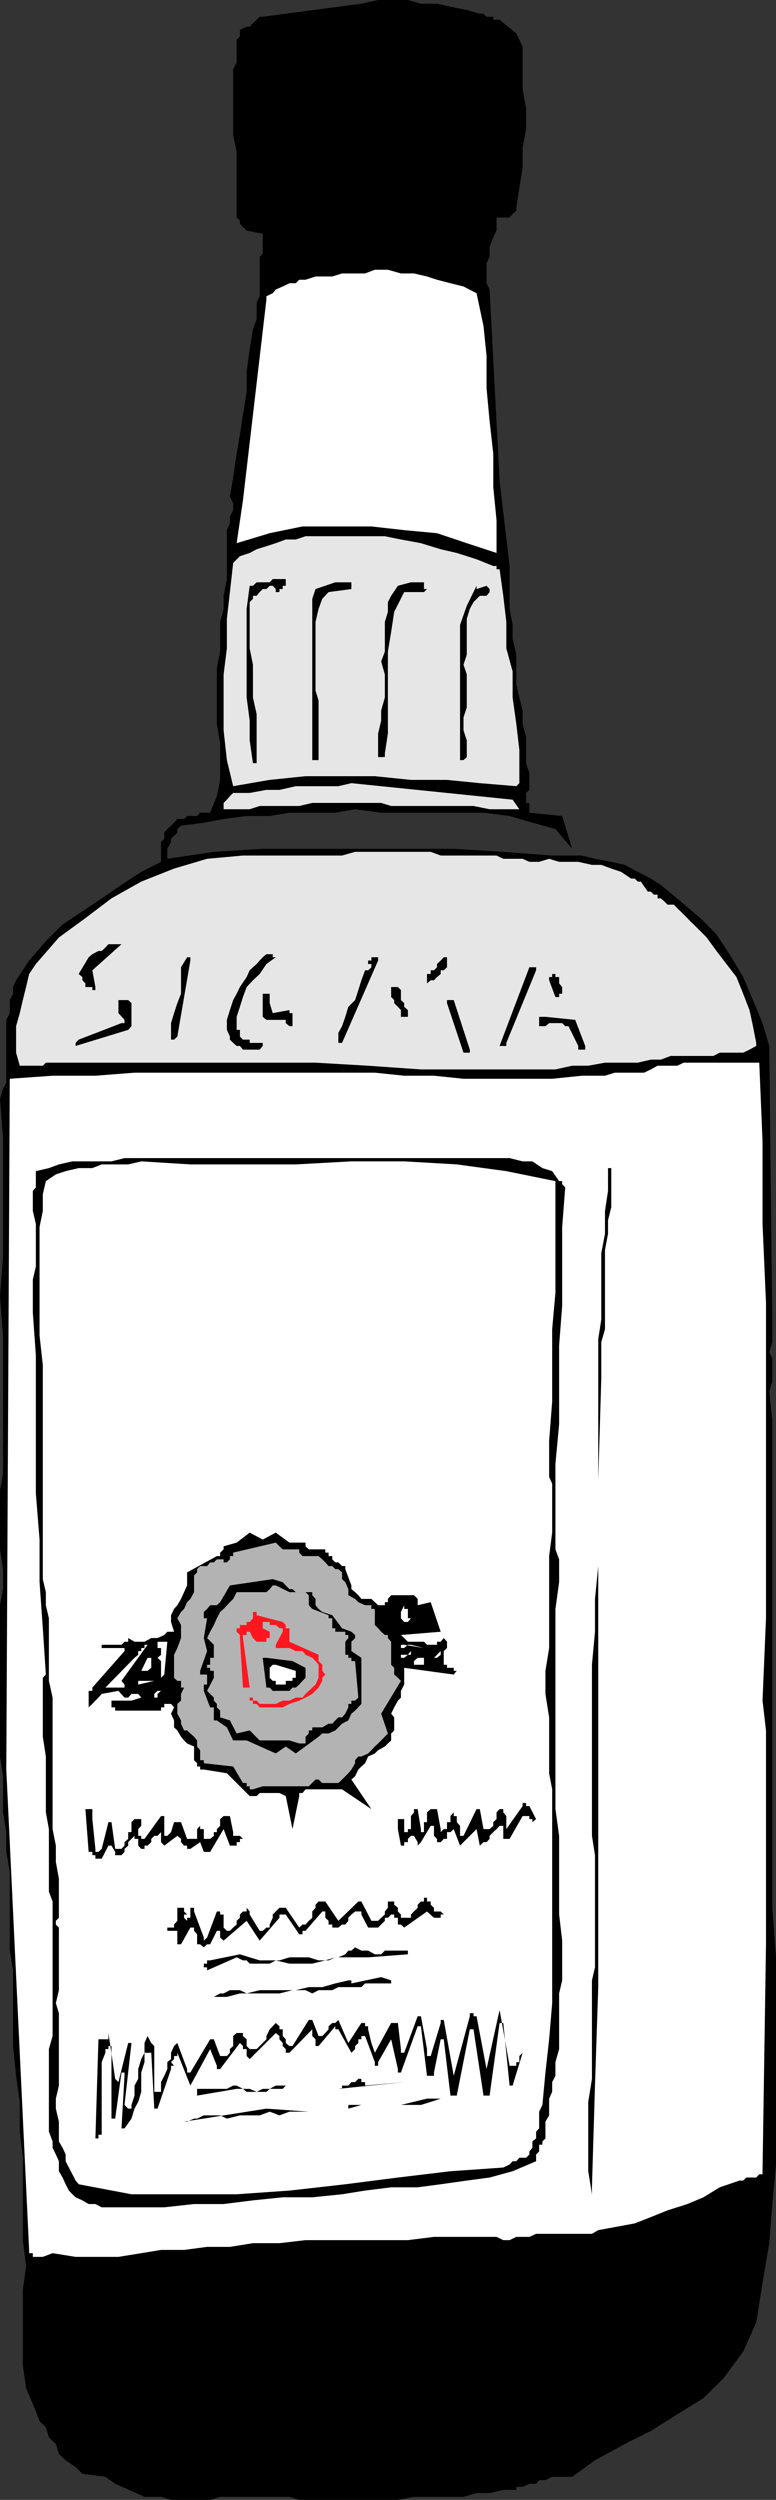
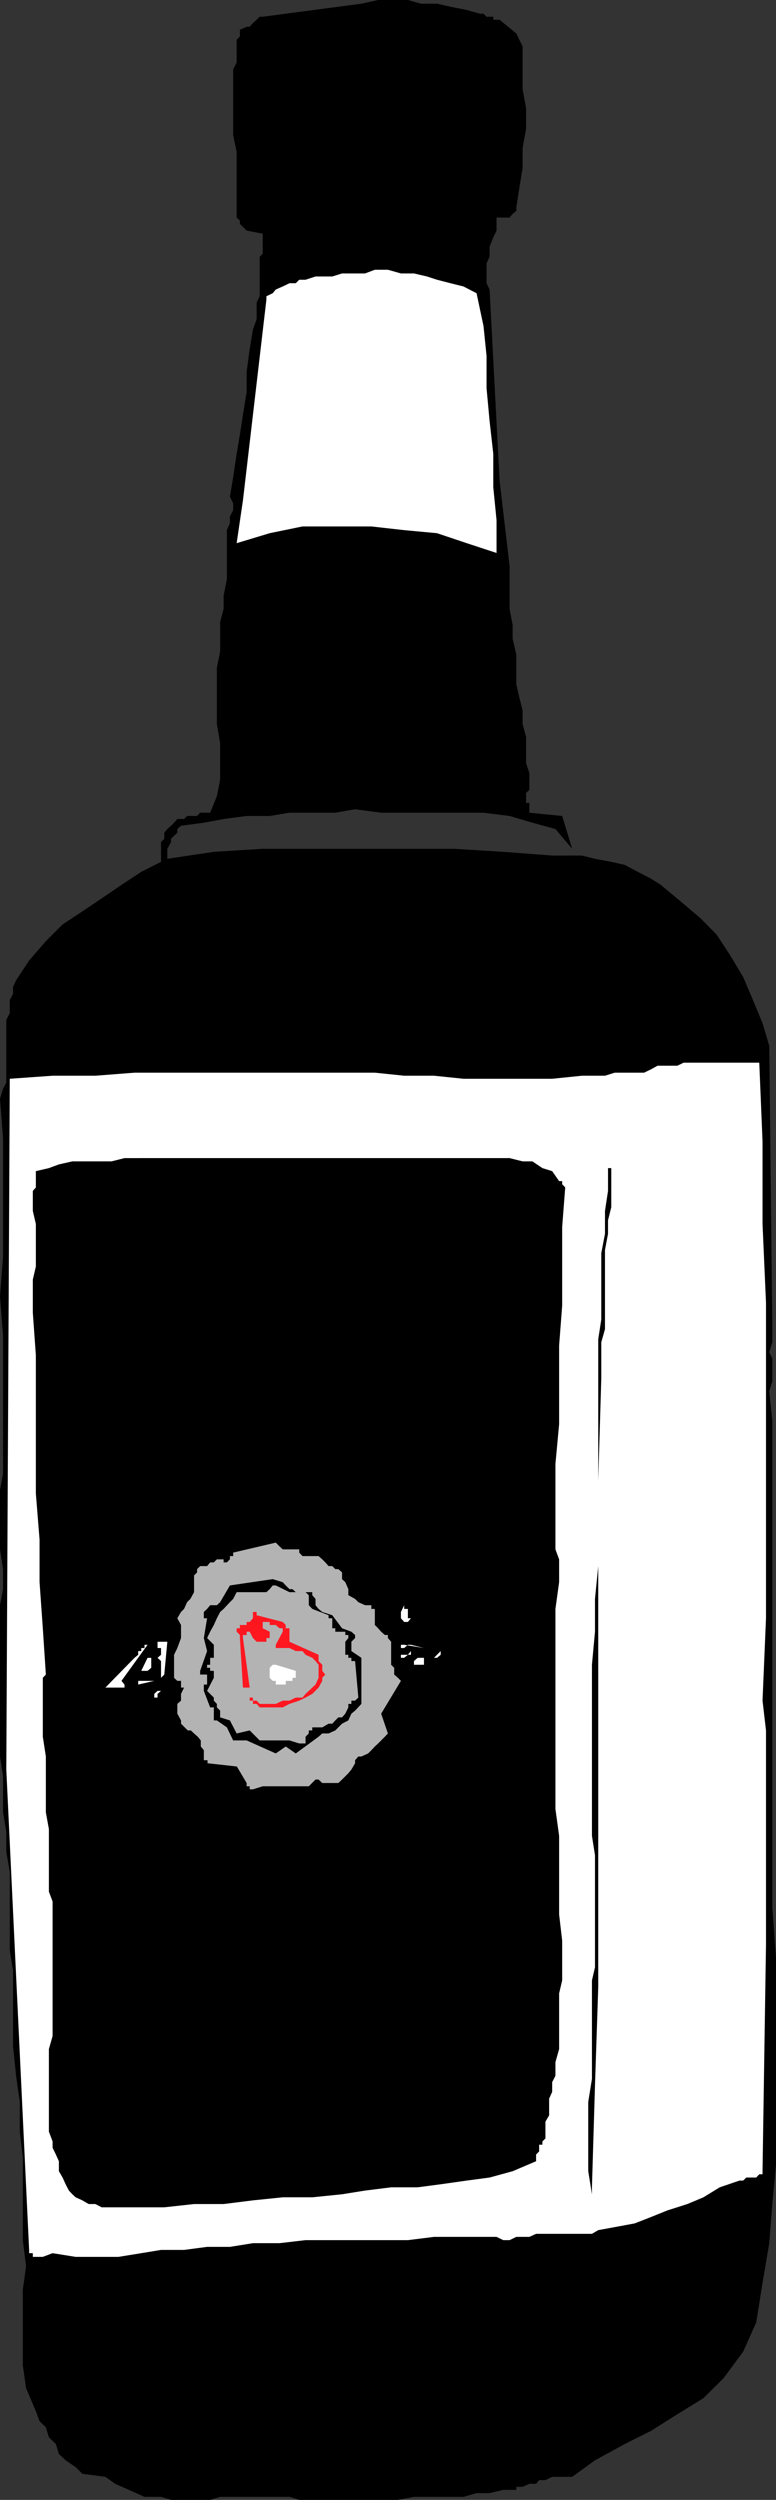
<svg xmlns="http://www.w3.org/2000/svg" width="357.102" height="1150.102">
  <rect width="100%" height="100%" fill="#333333" stroke="none" />
  <path d="M166.3 1.7 174 0h13.703l6 1.7h7.399l6.199 1.402 7.5 1.5 6 1.699h1.699l1.402 1.398H227v1.403h2.902l7.7 6.296 2.898 6v19.704l1.602 8.796v9.204l-1.602 9.097v9.102l-1.5 9.097-1.398 9.102V97l-1.7 1.398-1.402 1.704h-6v6l-1.5 3.097-1.7 4.301v4.602l-1.398 3.097v9.102l1.399 2.898 4.601 87.903 4.598 39.296v19.704l1.402 7.398v6.3l1.7 7.4v13.698l1.398 6 1.5 6v6.204l1.602 6v12l1.5 4.597v7.7l-1.5 1.402v4.597h1.5v4.5l15.101 1.5 4.598 15.102-7.7-9.102L245 378.5l-10.5-3.102-12-1.5h-47.098l-12-1.597-9.101 1.597h-21.098l-9.101 1.5H113.5l-10.598 1.403-9.101 1.699-10.5 1.398-1.7 1.5v1.704l-1.5 1.398-1.398 1.398v1.5L77 390.5v4.602l21.402-3.204 22.5-1.398h87.899l22.8 1.398 22.5 1.704h13.7l6 1.5 7.5 1.398 6.199 1.398 6 3.204 6 3.097 4.602 2.903 9.101 7.597 9.098 7.7 7.402 7.5 6 9.101L342 449.5l4.5 10.602 4.402 10.597L354 481.2l1.402 130.301v6L354 622.102l1.402 2.898v10.5L354 640.102l1.402 13.699v223.898l1.7 22.801v95.3l-1.7 18.2-1.402 18-3.098 18.3-2.902 18.2-6 13.398-9.098 12.301-9.199 9.102-12 7.398-12.203 7.7-12 6-13.7 7.5-10.5 7.601h-9.198L251 1141h-2.898l-1.399 1.7h-3.101l-3.102 1.402h-2.898v1.398h-6l-6.301 1.5h-6l-6 1.7H190.5l-7.398 1.402h-45.399l-4.5-1.403h-31.902l-4.598 1.403h-18l-4.601-1.403H66.5l-13.5-6-4.5-3.199-10.598-1.398-3.101-3.102-4.598-3.102-3.101-2.898-1.399-4.602-3.203-3.097-1.398-4.602-2.899-2.8-1.703-4.598-4.5-10.602-1.5-10.5v-34.8l1.5-10.797-1.5-12v-37.903l-1.398-12V967l-1.7-12L6 941.3v-34.8l-1.5-9.102v-36.296L2.902 852v-9.102l-1.5-9.097v-16.602L0 808.102V738.5l1.402-7.398v-9.204L0 712.801v-27.102L1.402 678v-63.602l-1.402-18L1.402 578.2v-54.5L0 505.5l1.402-4.602 1.5-2.898v-28.8l1.598-3.098v-6l1.5-2.903v-3.097L7.402 451l6-9.102 7.7-8.898 7.699-7.7 9.101-6 8.899-6 9.101-6.198 9.098-6 9.102-4.602v-9.102l1.5-1.5v-2.796L77 381.398l1.703-1.5 1.399-1.398 1.5-1.7h3.101l1.399-1.402h4.601l1.399-1.5h4.601l3.098-7.597 1.5-7.5V342l-1.5-8.898v-25.903l1.5-7.398v-13.7l1.601-6v-6l1.5-7.703v-22.5l1.399-3.199v-3.097l1.5-2.903v-3.097l-1.5-3.102 1.5-8.898 1.601-10.801 1.5-8.903 1.399-9.097 1.699-10.5v-9.2l1.402-10.5 1.5-9.101 1.7-4.602V139.2l1.398-2.898v-18.2l1.402-1.402v-9.2l-7.402-1.398-1.7-1.704-1.398-1.398v-1.5l-1.5-1.398V69.898l-1.601-7.699V31.9l1.601-3.098V18.3l1.5-1.5v-3.102L113.5 12.3h1.402l1.5-1.7 1.7-1.5 1.398-1.4h1.402l45.399-6" />
  <path fill="#fff" d="M172.5 124.102h6l6 1.699h6l6 1.398 4.602 1.5 6.199 1.602 6 1.5 6 3.097L222.5 150l1.402 13.7v14.902l1.399 15.097L227 208.801v15.398l1.5 15.102v15.097l-13.7-4.5-13.698-4.597L186 243.898l-15.098-1.699h-31.699l-15.101 3.102-15.2 4.597 2.899-19.699 10.8-92.398v-1.5l2.899-1.403 1.402-1.699 3.2-1.398 3.101-1.5h2.899l1.601-1.602h2.899l4.601-1.5h7.7l4.5-1.398H168l4.5-1.7" />
-   <path fill="#e6e6e6" d="M158.902 246.7h18.2l7.398 1.5 9.203 1.698 9.098 2.801 7.402 1.7 9.098 2.902 7.699 3.097h1.5v1.5h1.402l1.7 12.204 1.398 12V298.3l2.902 10.597v12l1.7 12.204 1.398 12V360.3l-1.398 1.398-16.801-1.398-15.098-1.5h-16.601l-16.602-1.7h-31.898l-16.5 1.7-16.801 2.898-2.899-12-1.5-13.699v-25.7l1.5-12v-13.6l1.399-12.302L107.3 259l3.101-3.102 4.5-1.5 3.2-1.699 4.5-1.398 4.3-1.403 4.598-1.699h4.602l4.5-1.5h18.3" />
-   <path d="M126.902 266.398h4.598v3.102h-1.398v1.5h-1.5v1.398h-1.7V271l-1.402-1.5h-1.398l-1.5 1.5h-1.7l-1.402 1.398-1.398 1.704h-1.7v1.398l-1.5 1.5v21.3l1.5 7.5v15.098l1.7 7.704v22.5h-1.7l-1.5-10.5V331.5l-1.402-10.602v-40.796l1.402-10.602h1.5l1.7-1.602h6l1.398-1.5h1.402m28.801 1.5h6V271l-10.5 1.398-2.902 3.102-1.7 4.602-1.398 6V317.8l1.399 4.5v27.398h-2.899V275.5l1.5-4.5 9.098-3.102h1.402m33.399 0h6V271h1.398l-1.398 1.398H186l-4.598 9.102-1.402 9.2-1.5 9.1v37.7l-1.398 9.102v1.699H174V337.5l1.402-6v-4.602l1.7-6v-10.597l-1.7-6 1.7-4.5v-13.7l1.398-4.601V277l1.5-2.898 3.102-4.602 6-1.602M219.3 271l4.602-1.5 1.399 1.5v1.398l-1.399 1.704h-3.101L217.902 277l-1.699 3.102-1.402 4.597v16.5l-1.5 4.602 1.5 4.5V325.5l-1.5 4.5v6l1.5 4.602v7.699l-1.5 1.398h-1.598V287.5l3.098-8.8 4.5-9.2v1.5" />
-   <path fill="#e6e6e6" d="m161.703 360.3 74.2 7.598 3.097 4.403h-13.7l-7.398-1.5H180l-4.598-1.403h-31.699l-6 1.403H119.5l-4.598 1.5h-12v-2.903l1.5-1.5 1.399-1.597 1.5-1.5h7.601l7.7-1.403h6l7.5-1.699h19.601l6-1.398m-33.101 33.301h28.8l6-1.704h34.801l4.598 1.704H228.5l3.102 1.5h8.898l3.102 1.398h4.5l4.601-1.398 4.598 1.398h8.8l6.301 1.398h4.301l4.598 1.704 4.5 1.5 4.601 3.097h1.7l1.398 1.403h1.402l3.2 4.597h1.398l1.402 1.403h1.7v1.699h1.5l1.601 1.398 1.5 1.5h2.899l1.601 1.7 1.5 1.402 3.098 3.097 1.402 1.5 1.5 1.403 6 6 4.5 6.199 4.598 6 4.601 6 3.098 7.7 2.902 7.5 1.598 7.402 1.5 7.699v1.398l-3.098 1.7L342 484.3h-10.797l-2.902 1.5h-19.7l-4.5 1.699H299.5l-6 1.398h-15.098l-7.699 1.403h-7.402L255.6 492h-61.898l-24.3-1.7-24.2-1.402h-124.1l-1.399 1.403H9.102l-1.7-6v-12.2l1.7-6 1.398-6 1.5-6 1.402-6L16.5 443.5l10.602-12.2 12.199-8.902 12-9.097L65 405.6l15.102-6 15.199-4.5 16.5-1.5h16.8" />
  <path d="m55.902 434.398-13.402 12 1.402 7.704v1.398H42.5v-1.398h-3.2v-1.704L37.903 451v-1.5l-1.699-1.398 4.598-7.704L42.5 439l2.8-1.5h1.5l1.7-1.602 1.402-1.5h6M125.5 439v1.398h1.402l-4.3 3.102-3.102 4.602-3.098 2.898-2.902 3.102-1.7 4.597-1.398 4.5-1.5 4.602v6h1.5v3.097l1.399 1.403h3.101v1.5h6v1.398l-1.402 1.7h-7.7l-1.398-1.7h-1.5l-1.601-1.398-1.5-1.5v-1.403l-1.399-3.097v-4.602l1.399-4.5 1.5-4.597 1.601-2.903 1.5-3.097 3.098-4.602 1.402-3.102 1.5-1.398 1.7-1.5 1.398-1.602 1.402-1.5 1.7-1.398h2.898m47 1.398h1.5v1.5l-16.598 37.903h-1.699v-4.602l1.7-3.097 1.5-4.301 1.398-4.602 3.101-3.097 1.5-4.602 1.399-4.5 1.699-4.602h1.402l1.5-1.398v-1.5h-1.5v-1.602h1.5v-1.5h1.598m-86.398 0h1.5v1.5l-6 35-1.5 1.403h-1.399v-7.602l1.399-4.597 1.5-4.602 1.699-4.3V445l2.8-4.602m118.102 0h1.5V445l-1.5 1.398h-1.402v1.704l-1.7 1.398-1.398 1.5h-1.5l-1.703 1.398v-4.296h1.703v-1.704h1.5l1.399-1.398v-1.5l1.699-1.602 1.402-1.5M245 445h1.703v1.398L233 479.801v1.398h-3.098l13.7-36.199H245m10.602 3.102v1.398h1.699v2.898l1.402 1.704v3.097h-1.402v1.5h-1.7L252.704 451v-1.5h1.399v-1.398h1.5m-74.201 6h1.7l1.398 1.398v4.602l1.5 1.398v1.7l1.703 1.5v3.1H184.5v-3.1l-1.398-1.5-1.7-1.7v-1.398L180 458.699v-4.597h1.402" />
  <path d="M122.602 455.5v1.7h1.5v4.3l1.398 4.602 7.703-1.403v1.403h1.399v6h-1.399l-1.703-1.403v-1.5h-8.898l-1.7-1.398v-10.602h1.7V455.5m-66.7 4.602H59l1.5 1.398v10.602L59 473.8l-24.2 7.398V479.8l1.403-1.5 19.7-7.602H57.3v-1.5l-2.801-3.097v-6h1.402m152.899.001 7.403 22.796v1.403h-2.902l-7.598-22.801v-1.398h3.098M251 467.8l13.703 1.4 4.598 12v1.698h-3.2V481.2l-4.5-9.097h-1.5l-1.398-1.403h-6L251 472.102h-2.898V467.8H251" />
  <path fill="#fff" d="M320.602 488.898h28.8l1.5 36.204v38L352.5 599.3v145.2l-1.598 37.898 1.598 13.704V894.5l-1.598 104.398v1.403h-1.5l-1.402 1.5h-4.598l-1.402 1.398h-1.7l-9.097 3.102-7.5 4.597-7.402 3.102-9.098 2.898L299.5 1020l-7.398 2.898-9.2 1.704-7.601 1.398-2.899 1.7h-25.699l-3.101 1.402h-6l-3.102 1.5h-2.898l-3.102-1.5h-28.797l-12 1.5h-47.101l-12 1.398h-12.2l-10.601 1.7H95.3l-10.598 1.402h-10.6l-9.102 1.5-10.5 1.699H34.8l-10.597-1.7-4.5 1.7h-4.601v-1.7h-1.7v-1.5l-10.5-221 1.598-317.8 19.703-1.403h19.7l18-1.398H172.5l13.5 1.398h13.703l13.598 1.403h40.8l13.7-1.403h10.601l4.5-1.398h13.5l3.098-1.5 3.102-1.7h9.101l2.899-1.402h6" />
  <path d="M65 532.8h169.5l6 1.5h4.5l4.602 3.098 4.5 1.403 3.199 4.597h1.402v1.403l1.399 1.5-1.399 18.199v36.2l-1.402 18.3v36.2l-1.7 18.3v39.3l1.7 4.598v10.5l-1.7 12.301v92.102l1.7 12.3v36.2l1.402 12v18.3l-1.402 6V942.7l-1.7 6v6.3l-1.5 2.898v4.5l-1.398 3.102v7.7L251 976.101v7.699l-1.398 1.398v1.5h-1.5v3.102l-1.399 1.398v3.102l-10.8 4.597-10.602 2.903-10.5 1.398-12 1.7-10.598 1.402H180l-12 1.5-10.598 1.699-13.699 1.398h-13.601l-13.7 1.403-13.5 1.699H89.301l-13.7 1.5h-28.8l-2.899-1.5h-3.101l-2.899-1.7-3.101-1.402-1.5-1.398-1.598-1.7-1.5-2.902-1.402-3.097-1.7-2.903V994.3l-1.398-3.102-1.5-3.097v-2.903l-1.703-4.5v-38l1.703-6V874.8l-1.703-4.5v-28.8l-1.398-7.7v-25.698L19.703 799v-27.102l1.399-1.5-1.399-21.296-1.5-21.204v-19.597L16.5 687.1v-63.6l-1.398-19.602V588.7l1.398-6v-19.597l-1.398-6v-9.204l1.398-1.597v-7.5l6-1.403 4.602-1.699 6.199-1.398h18l6-1.5H65" />
-   <path fill="#fff" d="m65 534.3 22.602 1.4h48.5l25.601-1.4H186l24.203 1.4L233 538.8l22.602 4.598V594.7l-1.5 16.801v33.2l-1.399 18.198V679.5l1.399 3.102v22.5l-1.399 10.796V758.2L251 768.7v10.602l1.703 10.8v25.7l1.399 7.398v98.403l-1.399 16.597L251 953.5l-1.398 14.898-1.5 3.102v7.7l-1.399 1.5v3.1L245 985.2v2.902l-1.398 1.699v1.398l-1.5 1.5H239l-1.398 1.602h-1.7l-1.402 1.5-2.898 1.398-24.301 1.7-24.2 2.902-24.199 3.097-25.699 2.903-24.3 1.699H60.5l-24.297-4.602-1.402-1.699-1.5-2.898-1.598-3.102-1.5-2.898v-3.102l-1.402-3.097-1.7-2.903v-9.097l-1.398-6V965.5l1.399-6v-33.3l-1.399-4.598 1.399-6V886.8l-1.399-1.403V883.7l1.399-1.398v-18l-1.399-7.7v-7.5l-1.5-7.601V781l-1.703-7.7v-28.8l-1.398-6v-6l-1.399-6v-98.398l-1.5-13.704V564.5l1.5-7.398v-7.704l1.399-6 4.601-3.097 4.5-1.5 6-1.403H42.5l4.3-1.699H59l6-1.398" />
  <path d="M281.3 537.398v18l-1.5 6v6.204l-1.398 7.5V611.5l-1.699 6v16.602l-1.402 47v233.097l-1.5 45.301-1.399 46.8v3.2l-1.699-10.602V967l1.7-10.602v-45.296l1.398-6V853.5l-1.399-8.898v-78.704l1.399-15.199v-15.097l1.5-15.102V616.102l1.402-9.102v-30.5l1.7-8.898v-10.5l1.398-9.204v-10.5h1.5V535.7v1.7M114.902 705.102l6 3.199 6-3.2 6.301 4.598h7.399v1.7l1.5 1.402h7.601v1.5h1.5v1.597h1.7v1.5l1.398 1.403h1.402l1.7 1.699h1.5v1.398l2.8 7.5v1.704l1.7 1.398 1.5 1.398 1.398 1.704h4.601l1.598 1.5 1.5 1.398h3.102v-1.398h1.398v-1.5l1.5-1.704h10.5l1.703 1.704v2.898l6-1.398 4.598 13.597-18.301 1.5 1.5 1.403 1.703 1.699h7.399l1.398 1.398h4.602v-1.398h1.699l1.402-1.7 1.5 1.7v2.898l-1.5 1.403v6.296h1.5v1.403h3.098v1.398h1.402l-1.402 1.7L186 767.3v7.7l-1.5 2.898V781l-1.398 1.398-1.7 3.102-1.402 2.898 1.402 1.704v6L180 797.5v3.2l-1.5 1.402-1.398 1.398-3.102 1.7-1.5 1.5-3.098 1.402-1.402 3.097-1.7 1.5-1.398 1.403-1.5 3.097-1.699 1.5 9.2 13.602-13.5-9.102h-16.801l-1.399 1.7h-1.5v1.402l-3.101 15.199-3.102-15.2-2.898-1.402H119.5l-1.398 1.403h-3.2l-10.5-10.5-10.601-1.7h-1.7V812.7h-1.398v-1.5l-1.402-1.398V803.5l-3.2-1.398-1.398-1.403L83.301 799l-1.7-2.898-1.5-1.403V791.5l-1.398-3.102 1.399-2.898-1.399-1.602h-3.101v1.602h-1.5v1.5H53v-1.5h-1.7v-3.102h9.2L65 781l-1.398-1.7H60.5L59 781h-1.7l-2.8-3.102-7.7 1.403L45.3 781l-1.398 1.398-1.402 1.5-1.7 1.602v-7.602h1.7v-1.5l14.8-16.796v-1.403H46.8v-1.5h9.102l1.399-1.398H59v-1.7l2.902 1.7H66.5l3.102-1.7H72.5l3.102-1.402L77 750.7h3.102l-1.399-4.5v-3.097l1.399-2.903 1.5-1.699 1.699-2.898 1.402-3.102 1.399-3.102v-6l13.699-7.5h1.5v-1.597l1.601-1.5v-1.403l6-1.699 6-4.597" />
-   <path fill="#b3b3b3" d="m126.902 709.7 1.7 1.698 1.5 1.403h7.601v1.5l1.5 1.597h7.399l1.699 1.5 1.402 1.403 1.5 1.699h1.7l1.398 1.398h1.402l1.7 1.5v3.102l1.5 1.398 1.398 3.204v2.796l3.101 1.704 1.5 1.5L168 738.5h2.902v1.7h1.598v7.402l1.5 1.5 1.402 1.597 1.7 1.5h1.398v1.403l1.5 1.699v10.597l1.402 1.403v3.097l1.7 1.5 1.398 1.403-9.098 15.097 3.098 9.102-1.398 1.5-3.102 3.102-1.5 1.398-1.598 1.7-1.5 1.5-3.101 1.402h-1.399l-1.5 1.699v1.398l-1.699 2.903-1.402 1.699-2.899 2.898-1.699 1.602h-7.402l-1.7-1.602h-1.398l-3.101 3.102h-21.2l-4.5 1.398h-1.5v-1.398H113.5v-1.5h-1.7l-4.5-7.602-13.5-1.5v-1.398h-1.698v-4.602l-1.399-1.699v-2.8l-1.402-1.7-1.7-1.5-1.5-1.398h-1.398L83.301 793v-1.5l-1.7-3.102v-4.5l1.7-1.5v-3.097l1.402-2.903h-1.402v-3.097h-1.7l-1.5-1.403v-10.597l1.5-3.102 1.7-4.597v-6l-1.7-3.102 1.7-2.898 1.402-1.403 1.399-3.097 1.5-1.5L89.3 732.5v-7.7l1.402-1.402v-1.5l1.399-1.398H95.3l1.402-1.7h1.7l1.398-1.402h3.101v1.403h1.5l1.399-1.403v-1.5h1.5v-1.597l19.601-4.602" />
+   <path fill="#b3b3b3" d="m126.902 709.7 1.7 1.698 1.5 1.403h7.601v1.5l1.5 1.597h7.399l1.699 1.5 1.402 1.403 1.5 1.699h1.7l1.398 1.398h1.402l1.7 1.5v3.102l1.5 1.398 1.398 3.204v2.796l3.101 1.704 1.5 1.5L168 738.5h2.902v1.7h1.598v7.402l1.5 1.5 1.402 1.597 1.7 1.5h1.398v1.403l1.5 1.699v10.597l1.402 1.403v3.097l1.7 1.5 1.398 1.403-9.098 15.097 3.098 9.102-1.398 1.5-3.102 3.102-1.5 1.398-1.598 1.7-1.5 1.5-3.101 1.402h-1.399l-1.5 1.699v1.398l-1.699 2.903-1.402 1.699-2.899 2.898-1.699 1.602h-7.402l-1.7-1.602h-1.398l-3.101 3.102h-21.2l-4.5 1.398h-1.5v-1.398H113.5v-1.5l-4.5-7.602-13.5-1.5v-1.398h-1.698v-4.602l-1.399-1.699v-2.8l-1.402-1.7-1.7-1.5-1.5-1.398h-1.398L83.301 793v-1.5l-1.7-3.102v-4.5l1.7-1.5v-3.097l1.402-2.903h-1.402v-3.097h-1.7l-1.5-1.403v-10.597l1.5-3.102 1.7-4.597v-6l-1.7-3.102 1.7-2.898 1.402-1.403 1.399-3.097 1.5-1.5L89.3 732.5v-7.7l1.402-1.402v-1.5l1.399-1.398H95.3l1.402-1.7h1.7l1.398-1.402h3.101v1.403h1.5l1.399-1.403v-1.5h1.5v-1.597l19.601-4.602" />
  <path d="m125.5 726.5 4.602 1.398 1.398 1.5 1.703 1.704h1.399l1.5 1.398h7.601v1.398l1.5 1.704v2.898l1.399 1.7 1.699 1.402 4.601 1.5 4.5 6 4.301 1.597 1.7 1.5v1.403l-1.7 1.699v4.3l4.598 3.098v21.2L163.402 787l-1.699 1.398-1.402 3.102-2.899 1.5-3.101 3.102-3.098 1.398h-2.902l-1.7 1.5-10.5 7.7-4.601-3.2-4.598 3.2-13.402-6h-6.2l-2.898-6-4.601-3.2h-1.399v-6h-1.699l-2.902-7.602V775h1.5v-4.602h-3.2V768.7l3.2-9.097-1.5-6 1.5-9.102h-1.5v-2.898l1.5-1.403 1.402-1.699h3.098l1.5-1.398 4.5-7.704L125.5 726.5" />
  <path fill="#b3b3b3" d="m126.902 729.398 6.301 3.102h7.399l1.5 1.398v4.602l1.601 1.7 7.5 2.902v1.398h1.7v4.602h1.398v1.597h4.601v1.5h1.399v1.403l-1.399 1.699v6h1.399v1.398h1.402v1.5h1.7l1.5 16.801-1.5 1.398h-1.7v1.5h-1.402v1.602l-1.399 2.898-1.5 1.704h-1.699l-1.402 1.398-1.399 1.5h-1.699l-2.902 1.7h-4.598v1.402h-1.601v1.398l-1.5 1.5v3.102h-2.899l-4.5-1.403H119.5l-4.598-4.597-6 1.398-3.101-6-4.5-1.398V787l-1.5-1.5v-1.602l-1.399-1.5V781l-3.101-3.102 3.101-6V768.7h-1.699v-1.398h-1.402v-1.403h1.402V762.7h1.7v-6l-3.102-3.097 1.402-2.903 1.7-3.097L99.8 744.5l1.5-2.898 1.601-1.403 2.899-3.097 1.5-1.5 1.601-3.102h13.7l1.5-1.398 1.398-1.704h1.402" />
  <path fill="#fff" d="M186 738.5v1.7h1.703v4.3h1.399l-1.399 1.7H186l-1.5-1.7v-2.898l1.5-3.102" />
  <path fill="#ff1720" d="M116.402 741.602h1.7v1.5l12 3.097 1.398 1.403v1.5h1.703v6.199l13.399 6v2.898l1.699 1.7v2.8l1.402 1.7-1.402 1.5v1.402l-1.7 3.097-2.898 2.903-3.101 1.699-2.899 1.398-4.5 1.5-3.101 1.602H119.5l-1.398-1.602h-1.7v-1.5h-1.5V781h1.5v1.398h1.7l1.398 1.5h7.402l3.2-1.5h3.101l2.899-1.398h3.101l1.399-1.7 3.101-2.902 1.5-1.398 1.399-3.102v-6l-1.399-1.699-1.5-1.5-3.101-1.398-1.399-1.7h-3.101l-2.899-1.402h-6.3v-1.5l3.199-6v-1.597h-1.5l-1.7-1.5h-2.8v-1.403h-3.2v2.903l3.2 1.597v2.903h-1.5v1.699h-4.5l-1.7-1.7-1.5-2.902H113.5v1.5h-1.7v1.403l3.102 22.796h-3.101l-1.399-22.796v-1.403l-1.5-1.5v-1.597h1.5v-1.5h3.098v-1.403h1.402l1.5-1.699v-2.898" />
  <path fill="#fff" d="M72.5 755.3H77l-1.398 15.098-1.5 1.5V764.2l-1.602-1.5 1.602-1.398V758.2H72.5v-2.898m-4.598 1.398-12 16.6 1.399 1.7v1.398H48.5L61.902 762.7l1.7-1.398v-1.7H65V758.2h1.5v-1.5h1.402m118.098 0 9.102 1.5-6-1.5h-1.399L186 758.2h-1.5v3.1h3.203l1.399-1.698v1.699h-1.399L186 762.699h-1.5v-6h1.5m16.8 2.903v1.699l-1.698 1.398h-1.399l3.098-3.097M69.602 762.7v4.6l-1.7 1.4H65l2.902-6h1.7" />
-   <path d="m122.602 762.7 12 1.5 6 3.1v4.598l-1.399 1.403-1.5 1.699-1.601 1.398h-1.5l-1.399 1.5H125.5l-1.398-1.5h-1.5l-1.7-13.699h1.7" />
  <path fill="#fff" d="M193.703 762.7h1.399v1.5h1.398-1.398v1.698H190.5V764.2h-1.398 1.398l1.703-1.5h1.5m-66.801 3.198 9.2 2.801v3.2h-1.5v1.402H131.5V775h-4.598v-1.7H125.5l-1.398-1.402v-4.597l1.398-1.403h1.402M66.5 773.3H71l-7.398 1.7v-1.7H66.5m7.602 4.598-1.602 1.403V781H71v-1.7l1.5-1.402h1.602" />
  <path d="M242.102 829.5v1.398h1.5l3.101 6-1.703 1.403v-1.403h-1.398V835.5H240.5l-6 10.5h-2.898v-6h-1.7l-1.402 1.5-1.5 1.398-1.7 1.704V846l-1.398 1.5H222.5l-1.7 1.602-1.5-7.602-7.597 7.602-2.902-7.602-1.5 1.398h-1.598V846h-1.5l-1.402 1.5h-1.7V846l-1.398-1.398V840h-1.5l-4.5 7.5-1.5 1.602V847.5l-1.703-2.898h-1.398L187.703 846v1.5H186v1.602h-1.5l-1.398-7.602v-4.602H186v6h1.703V841.5h1.399v-6l1.398-1.7v-1.5h1.703l1.5 9.2v1.398h1.399v-4.597h1.398v-4.5l1.703-1.5h2.899l1.699 9.199v1.398l1.402-1.398h1.5v-3.2h1.598v-2.8l1.5-1.7v1.7h1.402v2.8l1.5 1.7v4.602h1.598l6-12.301h1.5l1.699 9.199h2.8l1.7-1.5v-1.7l1.5-1.402v-3.097l1.402-1.5h1.7v1.5L233 835.5v6l7.5-10.602V829.5h1.602M40.8 832.3h1.7v4.598l1.402 13.704V852h1.399l1.5-1.398 3.101-12.301h1.399L53 850.6h2.902l1.399-1.5v-1.6L59 846v-3.102h1.5v-4.597l1.402-1.403H65V840l-1.398 1.5v3.102H65V846h1.5l7.602-10.5h1.5v9.102H77l1.703-1.704 1.399-4.597H83.3L86.1 846h4.602v-4.5l1.399-1.5v1.5H93.8V840v6h2.902l1.7-1.398v-1.704H99.8V841.5l1.5-1.5v-3.102l1.601-1.398h2.899l1.5 7.398v1.704h3.101L111.8 846h-1.399v1.5h-1.5v1.602H105.8l-2.899-7.602-6.199 10.5H93.8l-1.7-4.5-4.5 3.102h-1.5v-1.5h-1.398L83.3 847.5V846l-1.7-1.398-6 4.5-1.5-1.602v-4.602l-1.601 1.704H71L69.602 846v1.5l-1.7 1.602H66.5v1.5H65l-1.398-1.5V846h-1.7v-1.398L60.5 846l-1.5 1.5v1.602l-1.7 1.5V852l-1.398 1.5H53V852l-1.7-2.898h-1.398l-3.101 6h-1.5v1.5-1.5h-1.399V853.5H42.5V852h-1.7l-1.5-19.7h1.5m125.5 42.5 4.602 8.9H174l1.402-1.4 1.7-1.5v-1.402l1.398-1.699v-2.898h2.902v1.5l1.7 1.398v1.7l1.398 1.402v1.5h4.602v-1.5l1.398-1.403 1.703-1.699v-1.398l1.5-1.5h1.399v-1.7h1.398v1.7h1.703v1.5l1.5 1.398v1.7h3.098l1.402 1.402h-1.402v1.5h-3.098l-3.203-2.903-10.5 7.403-1.5-1.403h-1.398v-3.097h-1.7v-1.5H180l-1.5 1.5h-1.398v1.398L174 886.801h-4.598l-3.101-6v-1.403h-2.899l-1.699 1.403-1.402 1.5v1.398l-1.399 1.7h-1.5l-1.699 1.402h-2.8v-1.403h-1.7V883.7l-1.5-1.398v-2.903h-1.402l-7.7 8.903h-1.398v1.597h-1.5l-6.203-9.097h-2.898v1.5l-9.102 10.5-6-9.102-10.598 9.102-1.601-1.403v-3.097h-1.5v1.597-1.597l-3.098 6.199h-1.402l-1.5 1.398-1.7-1.398h-1.398v-4.602l-1.402-1.597v-1.5h-1.7l-4.3 7.699h-1.7v-6.2H77v-1.5h3.102v-1.402l1.5-1.699v-6h3.101v1.7l1.399 1.402h-1.399v1.5l1.399 1.398v-1.398h1.5V877.7H89.3v1.7l4.5 12v1.402l1.5-1.403 4.5-12h1.5v1.403h1.601v6l1.5 1.5h1.399l1.5-1.5 1.601-1.403V883.7l1.5-1.398v-1.5l1.399-1.403h1.699V877.7l1.402 1.7v1.402l4.598 7.5h1.402l1.7-1.5h1.5v-1.403l1.398-3.097v-1.5l3.102-3.102h2.898l6.203 9.102 1.5-1.403h1.399l1.5-1.699 1.601-1.398v-2.903l1.5-1.699v-1.398l1.399-1.5h3.101l6 8.898 9.2-8.898h1.398m-2.898 21.096 2.899 1.5h3.101l3.098 1.704h2.902l1.7-1.704h10.601v1.704l-18.3 1.398H154.3l-4.598 1.398-6 1.5h-10.5l-6.3-1.5-2.801 1.5h-9.2l-1.402-1.5h-1.7l-2.898-1.398-13.601 6v-1.398h-1.5v-1.704h1.5v-1.5h1.402l13.7-2.796 4.5 1.398 4.597 1.398h9.102l4.601-1.398h8.899l4.5 1.398h4.601l3.098-1.398h1.402l3.2-1.398 1.398-1.704h1.402l1.7-1.5m12 13.704 4.598 1.5v1.398h-12l-1.7 1.7h-10.597l-2.8 1.402h-6.301l-2.899 1.5-3.101-1.5h-6l-6 1.5h-18.2l-6 1.597h-12.3 6.3l2.899-1.597h1.601l2.899-1.5h4.601l3.098 1.5 6-1.5h16.602l6-1.403h6.199l6-1.699 6-1.398h1.402v1.398l13.7-2.898m54.499 15.098 4.598 25.698h3.102V948.7H239v-2.8l1.5-1.5-4.598 15.101H234.5l-2.898-28.8h-1.7l-4.601 33.402H222.5l-4.598-30.5h-1.699l-6 30.5h-2.902l-3.098-25.903h-1.402l-3.098 15.301v1.5H196.5l-2.797-22.8h-1.5v1.402-1.403l-7.703 21.3h-1.398v-1.602L180 938.2l-6 10.5v1.7h-1.5v-1.7l-4.5-12h-1.7v1.5h-1.398v1.7l-1.5 1.402v1.398l-1.699 1.7-6-10.797V932.2v1.403h-1.402V932.2l-7.7 9.102h-1.398V938.2l-1.5-1.5v-3.097l-10.5 10.796H131.5V942.7l-1.398-1.398v-1.403l-1.5-1.699v-1.5l-1.7-1.398-12 12-1.402-1.403V942.7h-1.7v-1.398l-1.398-1.403-9.101 12h-1.5v-1.5l-3.098-7.699-9.101 16.801-6-15.102v1.5h-1.5v1.403l-1.399 1.398 1.399 1.7h-1.399v1.5L72.5 970.101H71l-1.398-25.704H66.5v4.301L65 953.5v8.898L63.602 967l-1.7 3.102-1.402 4.597-3.2 4.5h-1.398L57.301 955v-1.5h-1.399L53 974.7h-1.7v-33.4h-1.398v1.4H48.5v1.698l-1.7 4.301v33.403h-1.5v1.699h-1.398l1.399-45.602h4.601v-2.898L53 956.398l1.5 1.5 4.5-18h1.5l-3.2 28.5 1.7 1.704h1.5v-1.704l1.402-4.296V959.5l1.7-3.102v-4.5L65 947.301l1.5-2.903v-4.5l1.402-3.199 1.7 3.2L71 941.3v21.097h3.102v-4.5l1.5-2.898L77 951.898V948.7l1.703-1.398v-2.903l1.399-3.097 1.5-1.403 4.5 12v1.602h1.5l9.101-15.3h1.7l2.898 7.698h3.101l1.399-1.5V942.7l1.5-1.398V936.7l1.601-1.398h2.899v1.398l1.699 1.5v3.102l1.402 1.398h3.2l4.5-4.5v-1.5l1.5-3.097 1.398-1.403 1.402-1.5 1.7 1.5v1.403h1.5v3.097l1.398 1.5v1.7l1.703 1.402h1.399l7.5-12h1.601l2.899 7.398h1.699l1.402-1.398 1.5-1.7V932.2l1.7-1.5h1.398l1.402-1.398 4.598 10.597 6-9.199H168v1.5h1.402v1.403l1.5 6.296 1.598 4.5L180 930.7h3.102l1.398 12v1.7h1.5l6.203-16.797h1.5L196.5 942.7v3.2h1.703l4.598-15.2v-1.398h1.402L208.801 955l7.402-27.398v-1.403h1.7v1.403h1.398l4.601 24.296 6-27.199" />
  <path d="M164.902 956.398h1.399v1.5H168v1.602l18-1.602L155.703 961h1.7v-1.5h2.898l1.402-1.602h1.7l1.5-1.5m-31.7 3.102h2.899-4.602l-1.398 1.5h-6l-1.5 1.398H113.5L111.8 961h-2.898l-18.199 3.102V961h13.7l2.898-1.5h1.601l2.899 1.5h3.101l3.2 1.398 2.8-1.398h3.2l2.8-1.5h6.301m63.297 6h6.3l-4.597 1.5-4.5 1.398h-27.402l-6 1.704v-1.704H184.5l12-2.898m-73.898 4.602 19.5 1.398h-8.899l-4.601 1.7-4.5-1.7-4.602 1.7h-9.098l-6 1.5-3.101-1.5h-7.5l-3.098 1.5h-1.402l-3.2 1.402h-1.398l37.899-6" />
</svg>